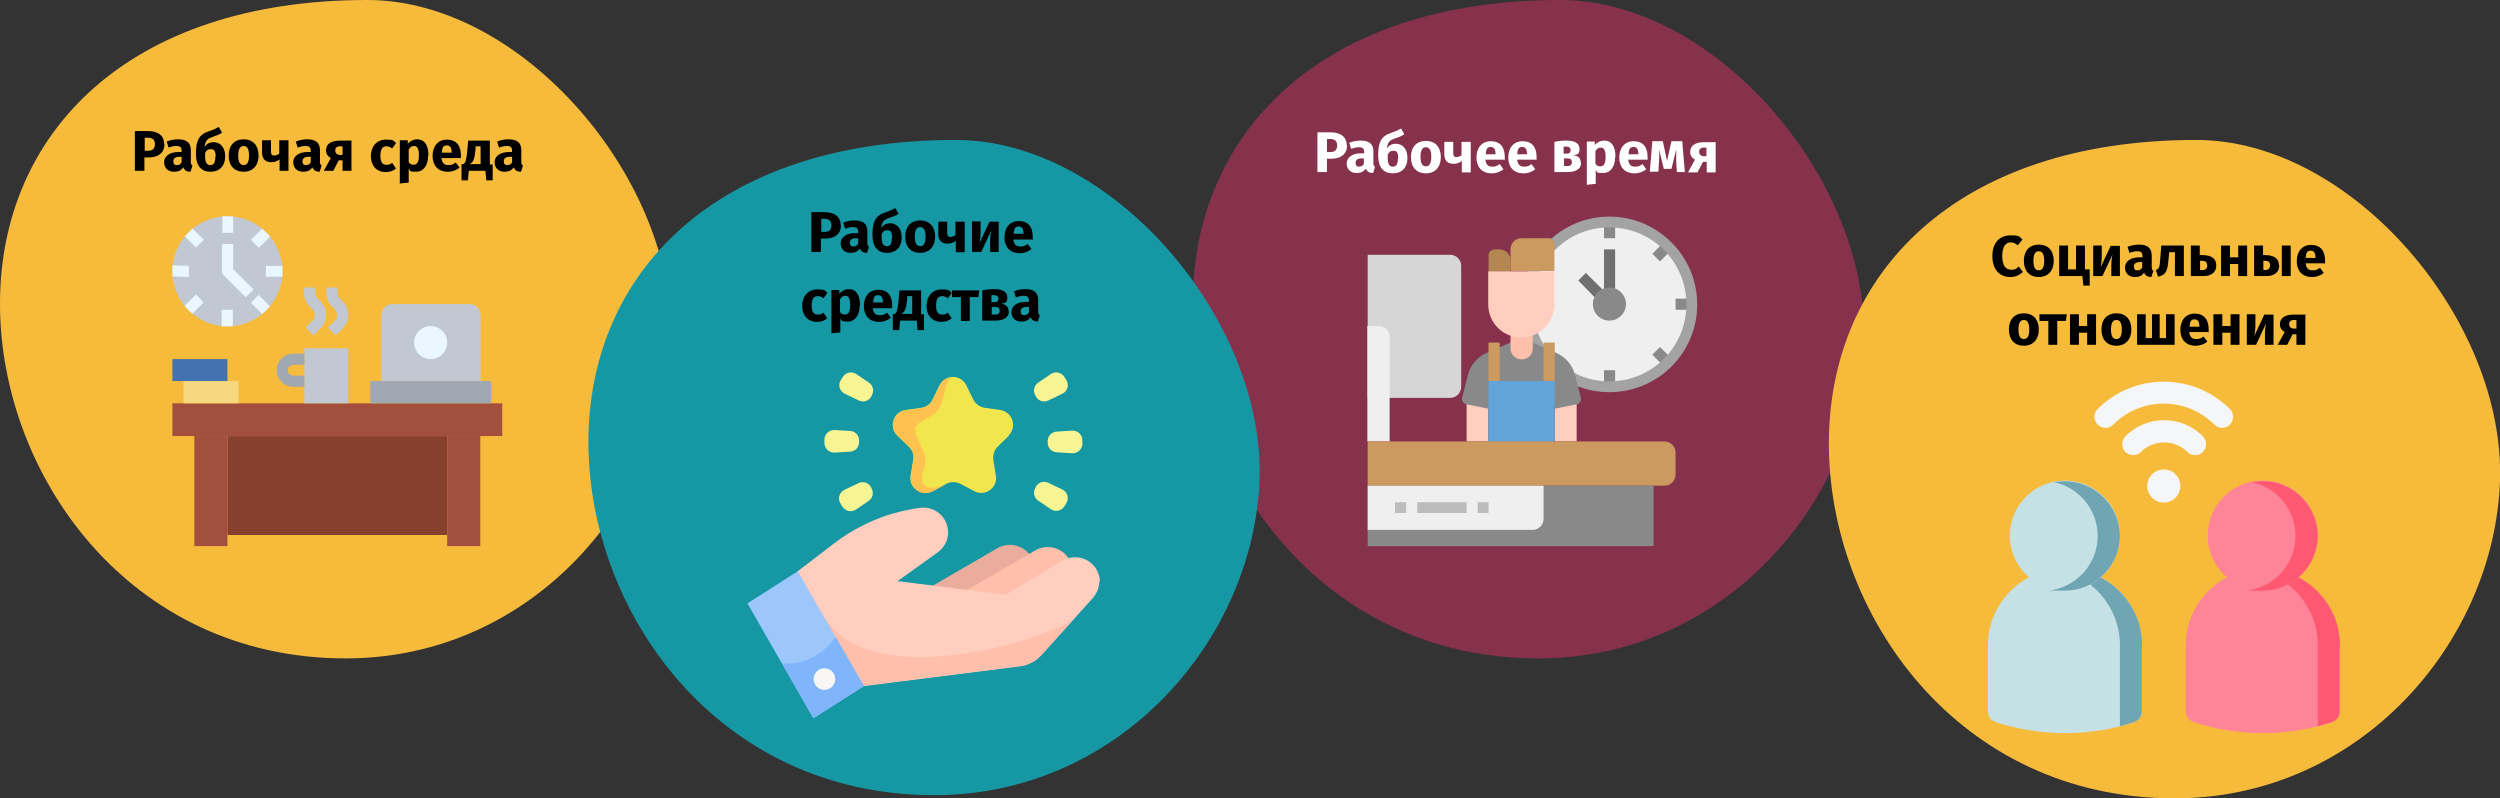
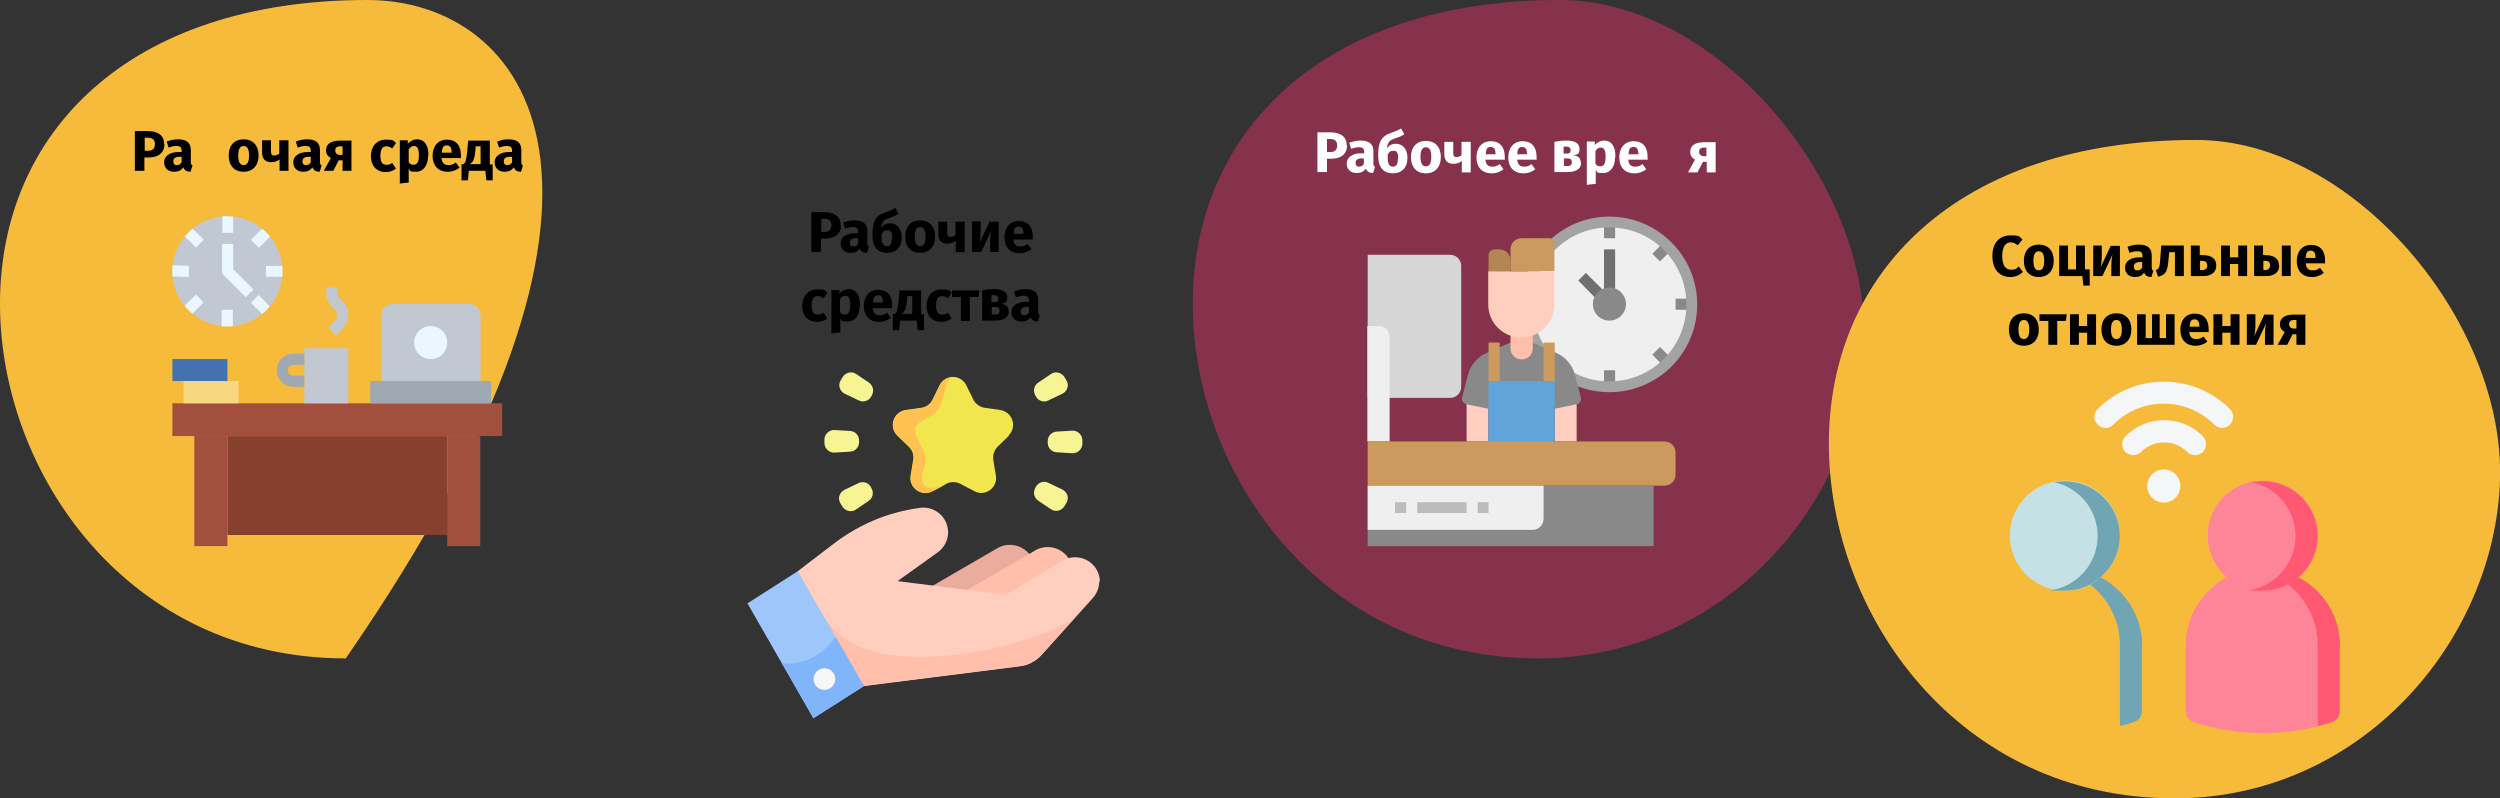
<svg xmlns="http://www.w3.org/2000/svg" version="1.1" viewBox="0 0 786 251">
  <rect x="0" y="0" width="786" height="251" fill="#333333" stroke="none" />
  <defs>
    <style>
      .cls-1 {
        fill: #87324c;
      }

      .cls-1, .cls-2, .cls-3, .cls-4, .cls-5, .cls-6, .cls-7, .cls-8, .cls-9, .cls-10, .cls-11, .cls-12, .cls-13, .cls-14, .cls-15, .cls-16, .cls-17, .cls-18, .cls-19, .cls-20, .cls-21, .cls-22, .cls-23, .cls-24, .cls-25, .cls-26, .cls-27, .cls-28, .cls-29, .cls-30, .cls-31, .cls-32, .cls-33, .cls-34, .cls-35 {
        stroke-width: 0px;
      }

      .cls-2 {
        fill: #fe8598;
      }

      .cls-3 {
        fill: #f7d881;
      }

      .cls-4 {
        fill: #898989;
      }

      .cls-5 {
        fill: #000;
      }

      .cls-6 {
        fill: #b38652;
      }

      .cls-7 {
        fill: #a0a8b2;
      }

      .cls-8 {
        fill: #d6d6d6;
      }

      .cls-9 {
        fill: #4472b0;
      }

      .cls-10 {
        fill: #ffbfab;
      }

      .cls-11 {
        fill: #f5f6f7;
      }

      .cls-12 {
        fill: #80b4fb;
      }

      .cls-13 {
        fill: #ffc250;
      }

      .cls-14 {
        fill: #bcbcbc;
      }

      .cls-15 {
        fill: #ff5872;
      }

      .cls-16 {
        fill: #c1c8d1;
      }

      .cls-17 {
        fill: #707070;
      }

      .cls-18 {
        fill: #a3a3a3;
      }

      .cls-19 {
        fill: #efefef;
      }

      .cls-20 {
        fill: #61a4d9;
      }

      .cls-21 {
        fill: #1598a4;
      }

      .cls-22 {
        fill: #70a6b3;
      }

      .cls-23 {
        fill: #ffcebf;
      }

      .cls-24 {
        fill: #fff;
      }

      .cls-25 {
        fill: #f7bb3c;
      }

      .cls-26 {
        fill: #f9f6f6;
      }

      .cls-27 {
        fill: #f7f493;
      }

      .cls-28 {
        fill: #873f2e;
      }

      .cls-29 {
        fill: #a34f3e;
      }

      .cls-30 {
        fill: #c5e1e6;
      }

      .cls-31 {
        fill: #ebf7fe;
      }

      .cls-32 {
        fill: #9dc6fb;
      }

      .cls-33 {
        fill: #cc995e;
      }

      .cls-34 {
        fill: #f1e64d;
      }

      .cls-35 {
        fill: #eaac9d;
      }
    </style>
  </defs>
  <g id="Ebene_1" data-name="Ebene 1">
    <g id="Page-1">
      <g id="Illustrationen">
        <g id="gesundheit-am-arbeitsplatz-effekte">
          <g id="Group-2">
            <g id="Oval-Copy-2-Clipped">
-               <path id="Oval-Copy-2" class="cls-25" d="M108.7,207c58.7,0,100.6-49.6,102.3-99.9C212.6,56.9,164.7,0,115.5,0,40,0,0,42.1,0,95.5s40.3,111.5,108.7,111.5Z" />
+               <path id="Oval-Copy-2" class="cls-25" d="M108.7,207C212.6,56.9,164.7,0,115.5,0,40,0,0,42.1,0,95.5s40.3,111.5,108.7,111.5Z" />
            </g>
            <g id="work-2-Clipped">
              <g id="work-2">
                <g id="Group">
                  <polygon id="Path" class="cls-28" points="71.5 137.1 140.6 137.1 140.6 168.2 71.5 168.2 71.5 137.1" />
                  <polygon id="Path-2" data-name="Path" class="cls-29" points="54.2 126.8 157.9 126.8 157.9 137.1 54.2 137.1 54.2 126.8" />
                  <polygon id="Path-3" data-name="Path" class="cls-29" points="140.6 137.1 151 137.1 151 171.7 140.6 171.7 140.6 137.1" />
                  <polygon id="Path-4" data-name="Path" class="cls-29" points="61.1 137.1 71.5 137.1 71.5 171.7 61.1 171.7 61.1 137.1" />
                  <polygon id="Path-5" data-name="Path" class="cls-7" points="116.4 119.8 154.4 119.8 154.4 126.8 116.4 126.8 116.4 119.8" />
                  <path id="Path-6" data-name="Path" class="cls-16" d="M119.9,119.8v-20.7c0-1.9,1.5-3.5,3.5-3.5h24.2c1.9,0,3.5,1.5,3.5,3.5v20.7h-31.1Z" />
                  <polygon id="Path-7" data-name="Path" class="cls-16" points="95.7 109.5 109.5 109.5 109.5 126.8 95.7 126.8 95.7 109.5" />
                  <polygon id="Path-8" data-name="Path" class="cls-3" points="57.7 119.8 75 119.8 75 126.8 57.7 126.8 57.7 119.8" />
                  <polygon id="Path-9" data-name="Path" class="cls-9" points="54.2 112.9 71.5 112.9 71.5 119.8 54.2 119.8 54.2 112.9" />
                  <circle id="Oval" class="cls-31" cx="135.4" cy="107.7" r="5.2" />
                  <path id="Path-10" data-name="Path" class="cls-7" d="M95.7,121.6h-3.5c-2.9,0-5.2-2.3-5.2-5.2s2.3-5.2,5.2-5.2h3.5v3.5h-3.5c-1,0-1.7.8-1.7,1.7s.8,1.7,1.7,1.7h3.5v3.5Z" />
-                   <path id="Path-11" data-name="Path" class="cls-16" d="M98.6,105.5l-2.5-2.5,2.2-2.2c.9-1,.9-2.5,0-3.5l-1-1c-1.1-1.1-1.7-2.6-1.7-4.2v-1.7h3.5v1.7c0,.6.3,1.3.7,1.7l1,1c1.1,1.1,1.7,2.6,1.7,4.2s-.6,3.1-1.7,4.2l-2.2,2.2Z" />
                  <path id="Path-12" data-name="Path" class="cls-16" d="M105.6,105.5l-2.5-2.5,2.2-2.2c.9-1,.9-2.5,0-3.5l-1-1c-1.1-1.1-1.7-2.6-1.7-4.2v-1.7h3.5v1.7c0,.6.3,1.3.7,1.7l1,1c1.1,1.1,1.7,2.6,1.7,4.2s-.6,3.1-1.7,4.2l-2.2,2.2Z" />
                  <circle id="Oval-2" data-name="Oval" class="cls-16" cx="71.5" cy="85.3" r="17.3" />
                  <g id="Path-13" data-name="Path">
                    <path class="cls-31" d="M73.3,68.1c-.6,0-1.2-.1-1.8-.1h-1.6v5.2c0,0,3.4,0,3.4,0v-5.1Z" />
                    <path class="cls-31" d="M69.8,102.6c.6,0,1.1,0,1.7,0s1.2,0,1.7,0v-5.2h-3.5v5.2Z" />
                    <path class="cls-31" d="M54.2,85.3c0,.5,0,1,0,1.6l5.2.2v-3.5l-5.2-.2c0,.6,0,1.3,0,1.9h0Z" />
                    <path class="cls-31" d="M83.6,87h5.2c0-.6,0-1.1,0-1.7s0-1.2,0-1.7h-5.2v3.5Z" />
                    <path class="cls-31" d="M82.4,71.9l-3.5,3.5,2.5,2.5,3.5-3.5c-.7-.9-1.6-1.7-2.5-2.5h0Z" />
                    <path class="cls-31" d="M58.1,96.2c.7.9,1.5,1.7,2.4,2.4l3.5-3.5-2.4-2.5-3.5,3.5Z" />
                    <path class="cls-31" d="M58.1,74.3l3.5,3.5,2.5-2.4-3.5-3.5c-.9.7-1.7,1.5-2.5,2.4h0Z" />
                    <path class="cls-31" d="M81.4,92.7l-2.5,2.5,3.5,3.5c.9-.7,1.7-1.5,2.4-2.4l-3.4-3.5Z" />
                    <path class="cls-31" d="M77.2,93.4l-6.9-6.9c-.3-.3-.5-.8-.5-1.2v-8.6h3.5v7.9l6.4,6.4-2.5,2.5Z" />
                  </g>
                </g>
              </g>
            </g>
            <g id="Oval-Copy-10-Clipped">
              <path id="Oval-Copy-10" class="cls-1" d="M483.7,207c58.7,0,100.6-49.6,102.3-99.9C587.6,56.9,539.7,0,490.5,0,415,0,375,42.1,375,95.5s40.3,111.5,108.7,111.5Z" />
            </g>
            <g id="work-1-Clipped">
              <g id="work-1">
                <g id="Group-2" data-name="Group">
                  <circle id="Oval-3" data-name="Oval" class="cls-19" cx="506" cy="95.6" r="25.9" />
                  <g id="Path-14" data-name="Path">
                    <polygon class="cls-4" points="504.3 69.7 507.8 69.7 507.8 74.9 504.3 74.9 504.3 69.7" />
                    <polygon class="cls-4" points="504.3 116.4 507.8 116.4 507.8 121.6 504.3 121.6 504.3 116.4" />
                    <polygon class="cls-4" points="526.8 93.9 532 93.9 532 97.4 526.8 97.4 526.8 93.9" />
                    <polygon class="cls-4" points="519.5 111.5 521.9 109.1 525.6 112.8 523.1 115.2 519.5 111.5" />
                    <polygon class="cls-4" points="519.5 79.8 523.1 76.1 525.6 78.5 521.9 82.2 519.5 79.8" />
                  </g>
                  <polygon id="Path-15" data-name="Path" class="cls-17" points="504.3 78.4 507.8 78.4 507.8 92.2 504.3 92.2 504.3 78.4" />
                  <path id="Shape" class="cls-18" d="M506,123.3c-15.3,0-27.6-12.4-27.6-27.6s12.4-27.6,27.6-27.6,27.6,12.4,27.6,27.6c0,15.3-12.4,27.6-27.6,27.6h0ZM506,71.5c-13.4,0-24.2,10.8-24.2,24.2s10.8,24.2,24.2,24.2,24.2-10.8,24.2-24.2c0-13.4-10.8-24.2-24.2-24.2Z" />
                  <polygon id="Path-16" data-name="Path" class="cls-17" points="496.2 88.2 498.6 85.8 504.6 91.8 502.2 94.3 496.2 88.2" />
                  <circle id="Oval-4" data-name="Oval" class="cls-4" cx="506" cy="95.6" r="5.2" />
                  <path id="Path-17" data-name="Path" class="cls-33" d="M474.9,85.3v-6.9c0-1.9,1.5-3.5,3.5-3.5h8.6c1,0,1.7.8,1.7,1.7v8.6h-13.8Z" />
                  <path id="Path-18" data-name="Path" class="cls-6" d="M469.7,78.4h1.7c1.9,0,3.5,1.5,3.5,3.5v3.5h-6.9v-5.2c0-1,.8-1.7,1.7-1.7Z" />
                  <polygon id="Path-19" data-name="Path" class="cls-23" points="461.1 125 468 125 468 138.8 461.1 138.8 461.1 125" />
                  <polygon id="Path-20" data-name="Path" class="cls-23" points="488.8 125 495.7 125 495.7 138.8 488.8 138.8 488.8 125" />
                  <path id="Path-21" data-name="Path" class="cls-4" d="M488.8,128.5l6.9-1.4c.5,0,.9-.4,1.1-.8.3-.4.3-.9.2-1.3l-1.8-7.1c-.8-3.1-3-5.7-6-7l-7.4-3.2h-6.9l-7.4,3.2c-3,1.3-5.2,3.9-6,7l-1.8,7.1c-.1.5,0,.9.2,1.3.3.4.7.7,1.1.8l6.9,1.4v10.4h20.7v-10.4Z" />
                  <path id="Path-22" data-name="Path" class="cls-10" d="M474.9,104.3v5.2c0,1.9,1.5,3.5,3.5,3.5s3.5-1.5,3.5-3.5v-5.2" />
                  <path id="Path-23" data-name="Path" class="cls-23" d="M468,85.3h20.7v10.4c0,5.7-4.6,10.4-10.4,10.4s-10.4-4.6-10.4-10.4v-10.4Z" />
                  <polygon id="Path-24" data-name="Path" class="cls-33" points="468 107.7 471.5 107.7 471.5 119.8 468 119.8 468 107.7" />
                  <polygon id="Path-25" data-name="Path" class="cls-33" points="485.3 107.7 488.8 107.7 488.8 119.8 485.3 119.8 485.3 107.7" />
                  <polygon id="Path-26" data-name="Path" class="cls-20" points="468 119.8 488.8 119.8 488.8 138.8 468 138.8 468 119.8" />
                  <path id="Path-27" data-name="Path" class="cls-8" d="M430,125v-44.9h25.9c1.9,0,3.5,1.5,3.5,3.5v38c0,1.9-1.5,3.5-3.5,3.5h-25.9Z" />
                  <path id="Path-28" data-name="Path" class="cls-19" d="M436.9,138.8v-32.8c0-1.9-1.5-3.5-3.5-3.5h-3.5v36.3h6.9Z" />
                  <path id="Path-29" data-name="Path" class="cls-33" d="M430,138.8h93.3c1.9,0,3.5,1.5,3.5,3.5v6.9c0,1.9-1.5,3.5-3.5,3.5h-93.3" />
                  <polygon id="Path-30" data-name="Path" class="cls-4" points="430 152.7 519.9 152.7 519.9 171.7 430 171.7 430 152.7" />
                  <path id="Path-31" data-name="Path" class="cls-19" d="M430,152.7h55.3v10.4c0,1.9-1.5,3.5-3.5,3.5h-51.8v-13.8Z" />
                  <polygon id="Path-32" data-name="Path" class="cls-14" points="438.6 157.9 442.1 157.9 442.1 161.3 438.6 161.3 438.6 157.9" />
                  <polygon id="Path-33" data-name="Path" class="cls-14" points="445.6 157.9 461.1 157.9 461.1 161.3 445.6 161.3 445.6 157.9" />
                  <polygon id="Path-34" data-name="Path" class="cls-14" points="464.6 157.9 468 157.9 468 161.3 464.6 161.3 464.6 157.9" />
                </g>
              </g>
            </g>
            <g id="Oval-Copy-4-Clipped">
-               <path id="Oval-Copy-4" class="cls-21" d="M293.7,250c58.7,0,100.6-49.4,102.3-99.4,1.6-50-46.3-106.6-95.5-106.6-75.5,0-115.5,41.9-115.5,95s40.3,111,108.7,111Z" />
-             </g>
+               </g>
            <g id="review-Clipped">
              <g id="review">
                <g id="Group-3" data-name="Group">
                  <g>
                    <path id="Path-35" data-name="Path" class="cls-35" d="M284.9,189l28.6-16.6c3.3-2,7.7-1.2,10.1,1.8,2.3,3,2.2,7.2-.3,10l-31.8,13.6-6.6-8.9Z" />
                    <path id="Path-36" data-name="Path" class="cls-10" d="M296.8,189.7l28.6-16.6c3.3-2,7.7-1.2,10.1,1.8,2.3,3,2.2,7.2-.3,10l-31.8,13.6-6.6-8.9Z" />
                    <path id="Path-37" data-name="Path" class="cls-23" d="M345.6,182.8c0,1.9-.7,3.7-2,5.2l-5.3,5.9-10.8,12c-1.8,2-4.3,3.3-6.9,3.6l-49,6.2-19.7-14.6c0-.2-1.1-21.5-1.1-21.5l11.5-8.8c5.4-4.1,11.4-7.2,17.9-9.2.3,0,.5-.2.8-.2,2-.6,3.9-1,6-1.4l2-.3c4.1-.7,8.1,2,8.9,6.1.1.5.2,1,.2,1.5,0,2.5-1.2,4.8-3.2,6.3l-12.7,9.1,34.1,4.3,17.7-10.7c3.3-2,7.7-1.2,10.1,1.8,1.1,1.4,1.7,3.1,1.7,4.8h0Z" />
                    <path id="Path-38" data-name="Path" class="cls-10" d="M338.3,193.8l-10.8,12c-1.8,2-4.3,3.3-6.9,3.6l-49,6.2-10.7-7.9-1.8-13.8c14.8,25,73.3,6.4,79.3-.1h0Z" />
                    <polygon id="Path-39" data-name="Path" class="cls-32" points="271.6 215.7 255.7 225.8 245.9 208.7 235 189.7 250.8 179.6 262.7 200.3 271.6 215.7" />
                    <path id="Path-40" data-name="Path" class="cls-12" d="M271.6,215.7l-15.8,10.1-9.9-17.2c11.3.9,16.8-8.4,16.8-8.4l8.9,15.4Z" />
                    <circle id="Oval-5" data-name="Oval" class="cls-26" cx="259.2" cy="213.5" r="3.4" />
                  </g>
                  <g id="Path-41" data-name="Path">
                    <path class="cls-34" d="M317.3,136.9l-3.6,3.5c-1.1,1.1-1.6,2.6-1.4,4.2l.8,4.9c.7,3.8-3.4,6.8-6.8,4.9l-4.4-2.3c-1.4-.7-3-.7-4.4,0l-4.4,2.3c-3.4,1.8-7.5-1.1-6.8-4.9l.8-4.9c.3-1.5-.2-3.1-1.4-4.2l-3.6-3.5c-2.8-2.7-1.2-7.4,2.6-8l5-.7c1.5-.2,2.9-1.2,3.5-2.6l2.2-4.5c.9-1.7,2.5-2.6,4.2-2.6s3.3.9,4.2,2.6l2.2,4.5c.7,1.4,2,2.3,3.5,2.6l5,.7c3.8.6,5.4,5.3,2.6,8h0Z" />
                    <path class="cls-13" d="M288.4,137.6c1.5,3.7,3.6,6.2,2.1,9.8-1.5,3.5-.8,8.2,7.1,4.8l-4.4,2.3c-3.4,1.8-7.5-1.1-6.8-4.9l.8-4.9c.3-1.5-.2-3.1-1.4-4.2l-3.6-3.5c-2.8-2.7-1.2-7.4,2.6-8l5-.7c1.5-.2,2.9-1.2,3.5-2.6l2.2-4.5c.9-1.7,2.5-2.6,4.2-2.6-3.3,0-1.9,9.5-6.7,12-4.7,2.5-6.2,3.3-4.7,7h0Z" />
                  </g>
                  <g id="Path-42" data-name="Path">
                    <path class="cls-27" d="M274.1,124.3l-.2.4c-.8,1.4-2.5,1.9-3.9,1.2l-4.4-2.1c-1.6-.8-2.2-2.7-1.3-4.2l.6-1c.9-1.5,2.8-2,4.3-1l4,2.7c1.3.9,1.7,2.6.9,4h0Z" />
                    <path class="cls-27" d="M325.5,153.4l.2-.4c.8-1.4,2.5-1.9,3.9-1.2l4.4,2.1c1.6.8,2.2,2.7,1.3,4.2l-.6,1c-.9,1.5-2.8,2-4.3,1l-4-2.7c-1.3-.9-1.7-2.6-.9-4h0Z" />
                    <path class="cls-27" d="M270.1,138.6v.4c0,1.6-1.2,2.9-2.8,3l-4.9.3c-1.7.1-3.2-1.3-3.2-3v-1.1c0-1.7,1.5-3.1,3.2-3l4.9.3c1.6.1,2.8,1.4,2.8,3Z" />
                    <path class="cls-27" d="M329.4,139.1v-.4c0-1.6,1.2-2.9,2.8-3l4.9-.3c1.7-.1,3.2,1.3,3.2,3v1.1c0,1.7-1.5,3.1-3.2,3l-4.9-.3c-1.6-.1-2.8-1.4-2.8-3Z" />
                    <path class="cls-27" d="M273.8,153.1l.2.4c.8,1.4.4,3.1-.9,4l-4,2.7c-1.4,1-3.4.5-4.3-1l-.6-1c-.9-1.5-.3-3.4,1.3-4.2l4.4-2.1c1.4-.7,3.1-.2,3.9,1.2h0Z" />
                    <path class="cls-27" d="M325.7,124.7l-.2-.4c-.8-1.4-.4-3.1.9-4l4-2.7c1.4-1,3.4-.5,4.3,1l.6,1c.9,1.5.3,3.4-1.3,4.2l-4.4,2.1c-1.4.7-3.1.2-3.9-1.2h0Z" />
                  </g>
                </g>
              </g>
            </g>
            <g id="Oval-Copy-3-Clipped">
              <path id="Oval-Copy-3" class="cls-25" d="M683.7,251c58.7,0,100.6-49.6,102.3-99.9,1.6-50.2-46.3-107.1-95.5-107.1-75.5,0-115.5,42.1-115.5,95.5s40.3,111.5,108.7,111.5Z" />
            </g>
            <g id="communication-Clipped">
              <g id="communication">
                <g id="Group-4" data-name="Group">
-                   <path id="Path-43" data-name="Path" class="cls-30" d="M673.4,202.9v20.8c0,1.5-1,2.8-2.4,3.3-7.1,2.4-14.4,3.5-21.8,3.5s-14.8-1.2-21.8-3.5c-1.4-.5-2.4-1.8-2.4-3.3v-20.8c0-13.3,10.9-24.2,24.2-24.2s24.2,10.9,24.2,24.2Z" />
                  <path id="Path-44" data-name="Path" class="cls-2" d="M735.6,202.9v20.8c0,1.5-1,2.8-2.4,3.3-7.1,2.4-14.4,3.5-21.8,3.5s-14.8-1.2-21.8-3.5c-1.4-.5-2.4-1.8-2.4-3.3v-20.8c0-13.3,10.9-24.2,24.2-24.2s24.2,10.9,24.2,24.2Z" />
                  <path id="Path-45" data-name="Path" class="cls-22" d="M673.4,202.9v20.8c0,1.5-1,2.8-2.4,3.3-1.5.5-3,1-4.5,1.3v-25.4c0-12.2-9-22.3-20.7-23.9,1.1-.2,2.3-.2,3.5-.2,13.3,0,24.2,10.9,24.2,24.2h0Z" />
                  <path id="Path-46" data-name="Path" class="cls-15" d="M735.6,202.9v20.8c0,1.5-1,2.8-2.4,3.3-1.5.5-3,1-4.5,1.3v-25.4c0-12.2-9-22.3-20.7-23.9,1.1-.2,2.3-.2,3.5-.2,13.3,0,24.2,10.9,24.2,24.2h0Z" />
                  <g id="Path-47" data-name="Path">
                    <path class="cls-11" d="M698.6,134.5c-.9,0-1.8-.3-2.4-1-4.2-4.2-9.9-6.6-15.9-6.6s-11.6,2.3-15.9,6.6c-1.3,1.4-3.5,1.4-4.9,0-1.3-1.3-1.4-3.5,0-4.9,5.5-5.5,12.9-8.6,20.8-8.6s15.2,3.1,20.8,8.6c1.3,1.3,1.3,3.5,0,4.9-.7.7-1.6,1-2.4,1Z" />
                    <path class="cls-11" d="M690.1,143.1c-.9,0-1.8-.3-2.4-1-2-2-4.6-3-7.3-3s-5.4,1.1-7.3,3c-1.3,1.3-3.5,1.3-4.9,0-1.3-1.3-1.3-3.5,0-4.9,3.3-3.3,7.6-5.1,12.2-5.1s9,1.8,12.2,5.1c1.3,1.3,1.3,3.5,0,4.9-.7.7-1.6,1-2.4,1h0Z" />
                    <path class="cls-11" d="M680.3,158c-2.9,0-5.2-2.3-5.2-5.2s2.3-5.2,5.2-5.2,5.2,2.3,5.2,5.2-2.3,5.2-5.2,5.2Z" />
                  </g>
                  <circle id="Oval-6" data-name="Oval" class="cls-30" cx="649.2" cy="168.4" r="17.3" />
                  <path id="Path-48" data-name="Path" class="cls-22" d="M666.5,168.4c0,9.5-7.8,17.3-17.3,17.3s-2.3-.1-3.5-.3c7.9-1.6,13.8-8.6,13.8-16.9s-5.9-15.3-13.8-16.9c1.1-.2,2.3-.3,3.5-.3,9.5,0,17.3,7.8,17.3,17.3Z" />
                  <circle id="Oval-7" data-name="Oval" class="cls-2" cx="711.4" cy="168.4" r="17.3" />
                  <path id="Path-49" data-name="Path" class="cls-15" d="M728.7,168.4c0,9.5-7.8,17.3-17.3,17.3s-2.3-.1-3.5-.3c7.9-1.6,13.8-8.6,13.8-16.9s-5.9-15.3-13.8-16.9c1.1-.2,2.3-.3,3.5-.3,9.5,0,17.3,7.8,17.3,17.3Z" />
                </g>
              </g>
            </g>
          </g>
        </g>
      </g>
    </g>
    <g>
      <path class="cls-5" d="M635.8,75.4l-1.4,1.7c-.7-.5-1.4-.9-2.2-.9-1.6,0-2.7,1.3-2.7,4.3s1.1,4.3,2.8,4.3,1.7-.5,2.4-1l1.3,1.7c-.8.8-2.2,1.6-3.9,1.6-3.4,0-5.7-2.3-5.7-6.6s2.4-6.5,5.7-6.5,2.8.5,3.8,1.4Z" />
      <path class="cls-5" d="M645.7,82c0,3.1-1.8,5.1-4.7,5.1s-4.7-1.9-4.7-5.1,1.8-5.1,4.7-5.1,4.7,1.9,4.7,5.1ZM639.3,82c0,2.1.6,3,1.7,3s1.7-.9,1.7-3-.6-3-1.7-3-1.7.9-1.7,3Z" />
      <path class="cls-5" d="M657,84.7v5.1h-2l-.3-3h-7.3v-9.6h2.8v7.5h2.5v-7.5h2.8v7.5h1.4Z" />
      <path class="cls-5" d="M666.5,86.8h-2.7v-3.4c0-1.5.2-2.7.4-3.4l-3.2,6.8h-2.9v-9.6h2.7v3.5c0,1.4-.2,2.7-.4,3.4l3.2-6.8h2.9v9.6Z" />
      <path class="cls-5" d="M677,85.2l-.6,1.9c-1.1,0-1.9-.4-2.3-1.4-.7,1.1-1.7,1.4-2.9,1.4-1.9,0-3.1-1.2-3.1-3s1.6-3.2,4.5-3.2h1v-.4c0-1.1-.5-1.5-1.6-1.5s-1.5.2-2.5.5l-.6-1.9c1.2-.5,2.5-.7,3.6-.7,2.8,0,4,1.2,4,3.4v3.7c0,.7.2,1,.6,1.2ZM673.5,84.1v-1.7h-.7c-1.3,0-1.9.5-1.9,1.4s.4,1.2,1.1,1.2,1.2-.3,1.5-.9Z" />
      <path class="cls-5" d="M686.6,77.2v9.6h-2.8v-7.5h-1.8l-.2,2c-.3,3.8-.7,5.1-3.3,5.7l-.7-2.1c1.1-.5,1.2-.8,1.4-3.7l.3-4h7.2Z" />
      <path class="cls-5" d="M696.8,83.5c0,2.2-1.7,3.3-4.1,3.3h-3.9v-9.6h2.8v3h.7c3.2,0,4.5,1.2,4.5,3.3ZM693.9,83.4c0-.9-.4-1.4-1.6-1.4h-.6v2.9h.8c.9,0,1.5-.5,1.5-1.5Z" />
      <path class="cls-5" d="M703.7,83h-2.6v3.8h-2.8v-9.6h2.8v3.7h2.6v-3.7h2.8v9.6h-2.8v-3.8Z" />
      <path class="cls-5" d="M716.6,83.5c0,2.2-1.7,3.3-4.1,3.3h-3.8v-9.6h2.8v3h.5c3.2,0,4.5,1.2,4.5,3.3ZM713.7,83.4c0-.9-.4-1.4-1.6-1.4h-.5v2.9h.6c.9,0,1.5-.5,1.5-1.5ZM720.2,77.2v9.6h-2.8v-9.6h2.8Z" />
      <path class="cls-5" d="M730.8,82.8h-5.9c.2,1.7,1,2.2,2.2,2.2s1.5-.3,2.3-.8l1.2,1.6c-1,.8-2.2,1.3-3.7,1.3-3.2,0-4.8-2.1-4.8-5s1.6-5.1,4.5-5.1,4.4,1.8,4.4,4.9,0,.7,0,1ZM728,81c0-1.3-.4-2.2-1.5-2.2s-1.5.6-1.6,2.3h3.2Z" />
      <path class="cls-5" d="M641,103.6c0,3.1-1.8,5.1-4.7,5.1s-4.7-1.9-4.7-5.1,1.8-5.1,4.7-5.1,4.7,1.9,4.7,5.1ZM634.6,103.6c0,2.1.6,3,1.7,3s1.7-.9,1.7-3-.6-3-1.7-3-1.7.9-1.7,3Z" />
      <path class="cls-5" d="M649.4,100.9h-2.6v7.5h-2.8v-7.5h-2.8v-2.1h8.6l-.3,2.1Z" />
      <path class="cls-5" d="M656.2,104.6h-2.6v3.8h-2.8v-9.6h2.8v3.7h2.6v-3.7h2.8v9.6h-2.8v-3.8Z" />
      <path class="cls-5" d="M670.1,103.6c0,3.1-1.8,5.1-4.7,5.1s-4.7-1.9-4.7-5.1,1.8-5.1,4.7-5.1,4.7,1.9,4.7,5.1ZM663.7,103.6c0,2.1.6,3,1.7,3s1.7-.9,1.7-3-.6-3-1.7-3-1.7.9-1.7,3Z" />
      <path class="cls-5" d="M683.7,108.4h-11.8v-9.6h2.7v7.5h2v-7.5h2.4v7.5h2v-7.5h2.7v9.6Z" />
      <path class="cls-5" d="M694.2,104.4h-5.9c.2,1.7,1,2.2,2.2,2.2s1.5-.3,2.3-.8l1.2,1.6c-1,.8-2.2,1.3-3.7,1.3-3.2,0-4.8-2.1-4.8-5s1.6-5.1,4.5-5.1,4.4,1.8,4.4,4.9,0,.7,0,1ZM691.5,102.6c0-1.3-.4-2.2-1.5-2.2s-1.5.6-1.6,2.3h3.2Z" />
      <path class="cls-5" d="M701.3,104.6h-2.6v3.8h-2.8v-9.6h2.8v3.7h2.6v-3.7h2.8v9.6h-2.8v-3.8Z" />
      <path class="cls-5" d="M714.8,108.4h-2.7v-3.4c0-1.5.2-2.7.4-3.4l-3.2,6.8h-2.9v-9.6h2.7v3.5c0,1.4-.2,2.7-.4,3.4l3.2-6.8h2.9v9.6Z" />
      <path class="cls-5" d="M724.8,98.8v9.6h-2.8v-3.3h-1.2l-1.7,3.3h-3l2.2-4c-.9-.5-1.5-1.3-1.5-2.4,0-2.1,1.6-3.1,4.5-3.1h3.7ZM722,103.3v-2.7h-.8c-1,0-1.5.5-1.5,1.3s.5,1.4,1.5,1.4h.9Z" />
    </g>
  </g>
  <g id="_Ebene_" data-name="&amp;lt;Ebene&amp;gt;">
    <g>
      <path class="cls-5" d="M51.7,45.3c0,2.9-2.1,4.2-4.9,4.2h-1.4v4.2h-3v-12.5h4c3.2,0,5.2,1.3,5.2,4.1ZM48.7,45.3c0-1.3-.7-2-2.2-2h-1v4.1h1.1c1.3,0,2.1-.6,2.1-2.1Z" />
      <path class="cls-5" d="M60.5,52.1l-.6,1.9c-1.1,0-1.9-.4-2.3-1.4-.7,1.1-1.7,1.4-2.9,1.4-1.9,0-3.1-1.2-3.1-3s1.6-3.2,4.5-3.2h1v-.4c0-1.1-.5-1.5-1.6-1.5s-1.5.2-2.5.5l-.6-1.9c1.2-.5,2.5-.7,3.6-.7,2.8,0,4,1.2,4,3.4v3.7c0,.7.2,1,.6,1.2ZM57.1,51v-1.7h-.7c-1.3,0-1.9.5-1.9,1.4s.4,1.2,1.1,1.2,1.2-.3,1.5-.9Z" />
-       <path class="cls-5" d="M70.8,49.2c0,3-1.8,4.8-4.6,4.8s-4.6-1.7-4.6-5.7.9-6,4-7c1.5-.5,2.1-.8,3.2-1.4l1,1.8c-.8.6-1.7.9-3.1,1.4-1.5.5-2.1,1.1-2.4,3.1.6-.9,1.5-1.5,2.9-1.5,2,0,3.6,1.6,3.6,4.4ZM67.8,49.3c0-1.9-.5-2.4-1.5-2.4s-1.4.4-1.8,1.2v1.2c0,1.8.6,2.6,1.6,2.6s1.6-.6,1.6-2.6Z" />
      <path class="cls-5" d="M81.3,48.9c0,3.1-1.8,5.1-4.7,5.1s-4.7-1.9-4.7-5.1,1.8-5.1,4.7-5.1,4.7,1.9,4.7,5.1ZM74.9,48.9c0,2.1.6,3,1.7,3s1.7-.9,1.7-3-.6-3-1.7-3-1.7.9-1.7,3Z" />
      <path class="cls-5" d="M90.7,44.1v9.6h-2.8v-3.6c-.7.6-1.6.9-2.7.9-1.9,0-2.8-1.2-2.8-3v-3.9h2.8v3.6c0,.9.4,1.2,1,1.2s1.2-.3,1.6-.6v-4.2h2.8Z" />
      <path class="cls-5" d="M101.1,52.1l-.6,1.9c-1.1,0-1.9-.4-2.3-1.4-.7,1.1-1.7,1.4-2.9,1.4-1.9,0-3.1-1.2-3.1-3s1.6-3.2,4.5-3.2h1v-.4c0-1.1-.5-1.5-1.6-1.5s-1.5.2-2.5.5l-.6-1.9c1.2-.5,2.5-.7,3.6-.7,2.8,0,4,1.2,4,3.4v3.7c0,.7.2,1,.6,1.2ZM97.7,51v-1.7h-.7c-1.3,0-1.9.5-1.9,1.4s.4,1.2,1.1,1.2,1.2-.3,1.5-.9Z" />
      <path class="cls-5" d="M110.5,44.1v9.6h-2.8v-3.3h-1.2l-1.7,3.3h-3l2.2-4c-.9-.5-1.5-1.3-1.5-2.4,0-2.1,1.6-3.1,4.5-3.1h3.7ZM107.7,48.7v-2.7h-.8c-1,0-1.5.5-1.5,1.3s.5,1.4,1.5,1.4h.9Z" />
      <path class="cls-5" d="M124.5,45l-1.2,1.7c-.6-.5-1.2-.7-1.8-.7-1.2,0-1.9.8-1.9,3s.8,2.8,1.9,2.8,1.2-.2,1.8-.6l1.2,1.8c-.9.7-1.9,1.1-3.2,1.1-2.9,0-4.7-2-4.7-5s1.8-5.2,4.7-5.2,2.4.4,3.3,1.2Z" />
      <path class="cls-5" d="M134.6,48.9c0,3-1.4,5.1-3.8,5.1s-1.7-.3-2.3-1v4.4l-2.8.3v-13.6h2.5v1.1c.9-1,2-1.4,2.9-1.4,2.5,0,3.6,2,3.6,5.1ZM131.7,48.9c0-2.4-.6-3-1.5-3s-1.2.4-1.7,1.1v4c.4.6.9.8,1.5.8,1.1,0,1.7-.8,1.7-3Z" />
      <path class="cls-5" d="M144.7,49.7h-5.9c.2,1.7,1,2.2,2.2,2.2s1.5-.3,2.3-.8l1.2,1.6c-1,.8-2.2,1.3-3.7,1.3-3.2,0-4.8-2.1-4.8-5s1.6-5.1,4.5-5.1,4.4,1.8,4.4,4.9,0,.7,0,1ZM142,47.9c0-1.3-.4-2.2-1.5-2.2s-1.5.6-1.6,2.3h3.2Z" />
      <path class="cls-5" d="M154.9,51.6v5.1h-2l-.3-3h-5.2l-.3,3h-2v-5.1h.6c.6-.4.9-1,1.2-4.2l.3-3.2h6.8v7.5h1ZM151.2,46h-1.7v1.1c-.3,2.9-.7,3.9-1.8,4.5h3.4v-5.6Z" />
      <path class="cls-5" d="M164.4,52.1l-.6,1.9c-1.1,0-1.9-.4-2.3-1.4-.7,1.1-1.7,1.4-2.9,1.4-1.9,0-3.1-1.2-3.1-3s1.6-3.2,4.5-3.2h1v-.4c0-1.1-.5-1.5-1.6-1.5s-1.5.2-2.5.5l-.6-1.9c1.2-.5,2.5-.7,3.6-.7,2.8,0,4,1.2,4,3.4v3.7c0,.7.2,1,.6,1.2ZM161,51v-1.7h-.7c-1.3,0-1.9.5-1.9,1.4s.4,1.2,1.1,1.2,1.2-.3,1.5-.9Z" />
    </g>
    <g>
      <path class="cls-5" d="M264.4,70.8c0,2.9-2.1,4.2-4.9,4.2h-1.4v4.2h-3v-12.5h4c3.2,0,5.2,1.3,5.2,4.1ZM261.4,70.8c0-1.3-.7-2-2.2-2h-1v4.1h1.1c1.3,0,2.1-.6,2.1-2.1Z" />
      <path class="cls-5" d="M273.2,77.6l-.6,1.9c-1.1,0-1.9-.4-2.3-1.4-.7,1.1-1.7,1.4-2.9,1.4-1.9,0-3.1-1.2-3.1-3s1.6-3.2,4.5-3.2h1v-.4c0-1.1-.5-1.5-1.6-1.5s-1.5.2-2.5.5l-.6-1.9c1.2-.5,2.5-.7,3.6-.7,2.8,0,4,1.2,4,3.4v3.7c0,.7.2,1,.6,1.2ZM269.8,76.6v-1.7h-.7c-1.3,0-1.9.5-1.9,1.4s.4,1.2,1.1,1.2,1.2-.3,1.5-.9Z" />
      <path class="cls-5" d="M283.5,74.7c0,3-1.8,4.8-4.6,4.8s-4.6-1.7-4.6-5.7.9-6,4-7c1.5-.5,2.1-.8,3.2-1.4l1,1.8c-.8.6-1.7.9-3.1,1.4-1.5.5-2.1,1.1-2.4,3.1.6-.9,1.5-1.5,2.9-1.5,2,0,3.6,1.6,3.6,4.4ZM280.5,74.8c0-1.9-.5-2.4-1.5-2.4s-1.4.4-1.8,1.2v1.2c0,1.8.6,2.6,1.6,2.6s1.6-.6,1.6-2.6Z" />
      <path class="cls-5" d="M294,74.4c0,3.1-1.8,5.1-4.7,5.1s-4.7-1.9-4.7-5.1,1.8-5.1,4.7-5.1,4.7,1.9,4.7,5.1ZM287.6,74.4c0,2.1.6,3,1.7,3s1.7-.9,1.7-3-.6-3-1.7-3-1.7.9-1.7,3Z" />
      <path class="cls-5" d="M303.3,69.7v9.6h-2.8v-3.6c-.7.6-1.6.9-2.7.9-1.9,0-2.8-1.2-2.8-3v-3.9h2.8v3.6c0,.9.4,1.2,1,1.2s1.2-.3,1.6-.6v-4.2h2.8Z" />
      <path class="cls-5" d="M314,79.2h-2.7v-3.4c0-1.5.2-2.7.4-3.4l-3.2,6.8h-2.9v-9.6h2.7v3.5c0,1.4-.2,2.7-.4,3.4l3.2-6.8h2.9v9.6Z" />
      <path class="cls-5" d="M324.5,75.3h-5.9c.2,1.7,1,2.2,2.2,2.2s1.5-.3,2.3-.8l1.2,1.6c-1,.8-2.2,1.3-3.7,1.3-3.2,0-4.8-2.1-4.8-5s1.6-5.1,4.5-5.1,4.4,1.8,4.4,4.9,0,.7,0,1ZM321.8,73.4c0-1.3-.4-2.2-1.5-2.2s-1.5.6-1.6,2.3h3.2Z" />
      <path class="cls-5" d="M260.1,92.1l-1.2,1.7c-.6-.5-1.2-.7-1.8-.7-1.2,0-1.9.8-1.9,3s.8,2.8,1.9,2.8,1.2-.2,1.8-.6l1.2,1.8c-.9.7-1.9,1.1-3.2,1.1-2.9,0-4.7-2-4.7-5s1.8-5.2,4.7-5.2,2.4.4,3.3,1.2Z" />
      <path class="cls-5" d="M270.3,96c0,3-1.4,5.1-3.8,5.1s-1.7-.3-2.3-1v4.4l-2.8.3v-13.6h2.5v1.1c.9-1,2-1.4,2.9-1.4,2.5,0,3.6,2,3.6,5.1ZM267.3,96c0-2.4-.6-3-1.5-3s-1.2.4-1.7,1.1v4c.4.6.9.8,1.5.8,1.1,0,1.7-.8,1.7-3Z" />
      <path class="cls-5" d="M280.3,96.9h-5.9c.2,1.7,1,2.2,2.2,2.2s1.5-.3,2.3-.8l1.2,1.6c-1,.8-2.2,1.3-3.7,1.3-3.2,0-4.8-2.1-4.8-5s1.6-5.1,4.5-5.1,4.4,1.8,4.4,4.9,0,.7,0,1ZM277.6,95c0-1.3-.4-2.2-1.5-2.2s-1.5.6-1.6,2.3h3.2Z" />
      <path class="cls-5" d="M290.5,98.7v5.1h-2l-.3-3h-5.2l-.3,3h-2v-5.1h.6c.6-.4.9-1,1.2-4.2l.3-3.2h6.8v7.5h1ZM286.9,93.1h-1.7v1.1c-.3,2.9-.7,3.9-1.8,4.5h3.4v-5.6Z" />
      <path class="cls-5" d="M299.2,92.1l-1.2,1.7c-.6-.5-1.2-.7-1.8-.7-1.2,0-1.9.8-1.9,3s.8,2.8,1.9,2.8,1.2-.2,1.8-.6l1.2,1.8c-.9.7-1.9,1.1-3.2,1.1-2.9,0-4.7-2-4.7-5s1.8-5.2,4.7-5.2,2.4.4,3.3,1.2Z" />
      <path class="cls-5" d="M307.5,93.4h-2.6v7.5h-2.8v-7.5h-2.8v-2.1h8.6l-.3,2.1Z" />
      <path class="cls-5" d="M317.2,97.9c0,2-1.8,2.9-4.3,2.9h-4.1v-9.5c1.4-.3,2.6-.4,3.8-.4,2.5,0,4.1.8,4.1,2.6s-.7,1.8-2,2c1.7.2,2.4,1,2.4,2.4ZM311.7,92.8v2.2h1c.8,0,1.2-.3,1.2-1.1s-.5-1.1-1.4-1.1-.6,0-.9,0ZM314.3,97.7c0-.8-.4-1.2-1.4-1.2h-1.1v2.4h1.1c.9,0,1.4-.3,1.4-1.3Z" />
      <path class="cls-5" d="M326.9,99.2l-.6,1.9c-1.1,0-1.9-.4-2.3-1.4-.7,1.1-1.7,1.4-2.9,1.4-1.9,0-3.1-1.2-3.1-3s1.6-3.2,4.5-3.2h1v-.4c0-1.1-.5-1.5-1.6-1.5s-1.5.2-2.5.5l-.6-1.9c1.2-.5,2.5-.7,3.6-.7,2.8,0,4,1.2,4,3.4v3.7c0,.7.2,1,.6,1.2ZM323.5,98.2v-1.7h-.7c-1.3,0-1.9.5-1.9,1.4s.4,1.2,1.1,1.2,1.2-.3,1.5-.9Z" />
    </g>
    <g>
      <path class="cls-24" d="M423.5,45.7c0,2.9-2.1,4.2-4.9,4.2h-1.4v4.2h-3v-12.5h4c3.2,0,5.2,1.3,5.2,4.1ZM420.4,45.7c0-1.3-.7-2-2.2-2h-1v4.1h1.1c1.3,0,2.1-.6,2.1-2.1Z" />
      <path class="cls-24" d="M432.3,52.5l-.6,1.9c-1.1,0-1.9-.4-2.3-1.4-.7,1.1-1.7,1.4-2.9,1.4-1.9,0-3.1-1.2-3.1-3s1.6-3.2,4.5-3.2h1v-.4c0-1.1-.5-1.5-1.6-1.5s-1.5.2-2.5.5l-.6-1.9c1.2-.5,2.5-.7,3.6-.7,2.8,0,4,1.2,4,3.4v3.7c0,.7.2,1,.6,1.2ZM428.8,51.5v-1.7h-.7c-1.3,0-1.9.5-1.9,1.4s.4,1.2,1.1,1.2,1.2-.3,1.5-.9Z" />
      <path class="cls-24" d="M442.5,49.7c0,3-1.8,4.8-4.6,4.8s-4.6-1.7-4.6-5.7.9-6,4-7c1.5-.5,2.1-.8,3.2-1.4l1,1.8c-.8.6-1.7.9-3.1,1.4-1.5.5-2.1,1.1-2.4,3.1.6-.9,1.5-1.5,2.9-1.5,2,0,3.6,1.6,3.6,4.4ZM439.6,49.8c0-1.9-.5-2.4-1.5-2.4s-1.4.4-1.8,1.2v1.2c0,1.8.6,2.6,1.6,2.6s1.6-.6,1.6-2.6Z" />
      <path class="cls-24" d="M453,49.4c0,3.1-1.8,5.1-4.7,5.1s-4.7-1.9-4.7-5.1,1.8-5.1,4.7-5.1,4.7,1.9,4.7,5.1ZM446.6,49.3c0,2.1.6,3,1.7,3s1.7-.9,1.7-3-.6-3-1.7-3-1.7.9-1.7,3Z" />
      <path class="cls-24" d="M462.4,44.6v9.6h-2.8v-3.6c-.7.6-1.6.9-2.7.9-1.9,0-2.8-1.2-2.8-3v-3.9h2.8v3.6c0,.9.4,1.2,1,1.2s1.2-.3,1.6-.6v-4.2h2.8Z" />
      <path class="cls-24" d="M472.9,50.2h-5.9c.2,1.7,1,2.2,2.2,2.2s1.5-.3,2.3-.8l1.2,1.6c-1,.8-2.2,1.3-3.7,1.3-3.2,0-4.8-2.1-4.8-5s1.6-5.1,4.5-5.1,4.4,1.8,4.4,4.9,0,.7,0,1ZM470.2,48.4c0-1.3-.4-2.2-1.5-2.2s-1.5.6-1.6,2.3h3.2Z" />
      <path class="cls-24" d="M482.9,50.2h-5.9c.2,1.7,1,2.2,2.2,2.2s1.5-.3,2.3-.8l1.2,1.6c-1,.8-2.2,1.3-3.7,1.3-3.2,0-4.8-2.1-4.8-5s1.6-5.1,4.5-5.1,4.4,1.8,4.4,4.9,0,.7,0,1ZM480.1,48.4c0-1.3-.4-2.2-1.5-2.2s-1.5.6-1.6,2.3h3.2Z" />
      <path class="cls-24" d="M497.1,51.2c0,2-1.8,2.9-4.3,2.9h-4.1v-9.5c1.4-.3,2.6-.4,3.8-.4,2.5,0,4.1.8,4.1,2.6s-.7,1.8-2,2c1.7.2,2.4,1,2.4,2.4ZM491.6,46.1v2.2h1c.8,0,1.2-.3,1.2-1.1s-.5-1.1-1.4-1.1-.6,0-.9,0ZM494.2,51c0-.8-.4-1.2-1.4-1.2h-1.1v2.4h1.1c.9,0,1.4-.3,1.4-1.3Z" />
      <path class="cls-24" d="M507.8,49.3c0,3-1.4,5.1-3.8,5.1s-1.7-.3-2.3-1v4.4l-2.8.3v-13.6h2.5v1.1c.9-1,2-1.4,2.9-1.4,2.5,0,3.6,2,3.6,5.1ZM504.8,49.4c0-2.4-.6-3-1.5-3s-1.2.4-1.7,1.1v4c.4.6.9.8,1.5.8,1.1,0,1.7-.8,1.7-3Z" />
      <path class="cls-24" d="M517.8,50.2h-5.9c.2,1.7,1,2.2,2.2,2.2s1.5-.3,2.3-.8l1.2,1.6c-1,.8-2.2,1.3-3.7,1.3-3.2,0-4.8-2.1-4.8-5s1.6-5.1,4.5-5.1,4.4,1.8,4.4,4.9,0,.7,0,1ZM515.1,48.4c0-1.3-.4-2.2-1.5-2.2s-1.5.6-1.6,2.3h3.2Z" />
-       <path class="cls-24" d="M529.9,54.1h-2.7l-.2-3.4c0-1.2,0-2.3,0-3.7l-1.5,6.1h-2.4l-1.5-6.1c.1,1.3.1,2.4,0,3.6l-.2,3.4h-2.7l.8-9.6h3.3l1.3,6.2,1.4-6.2h3.4l.8,9.6Z" />
      <path class="cls-24" d="M539.4,44.6v9.6h-2.8v-3.3h-1.2l-1.7,3.3h-3l2.2-4c-.9-.5-1.5-1.3-1.5-2.4,0-2.1,1.6-3.1,4.5-3.1h3.7ZM536.5,49.1v-2.7h-.8c-1,0-1.5.5-1.5,1.3s.5,1.4,1.5,1.4h.9Z" />
    </g>
  </g>
</svg>